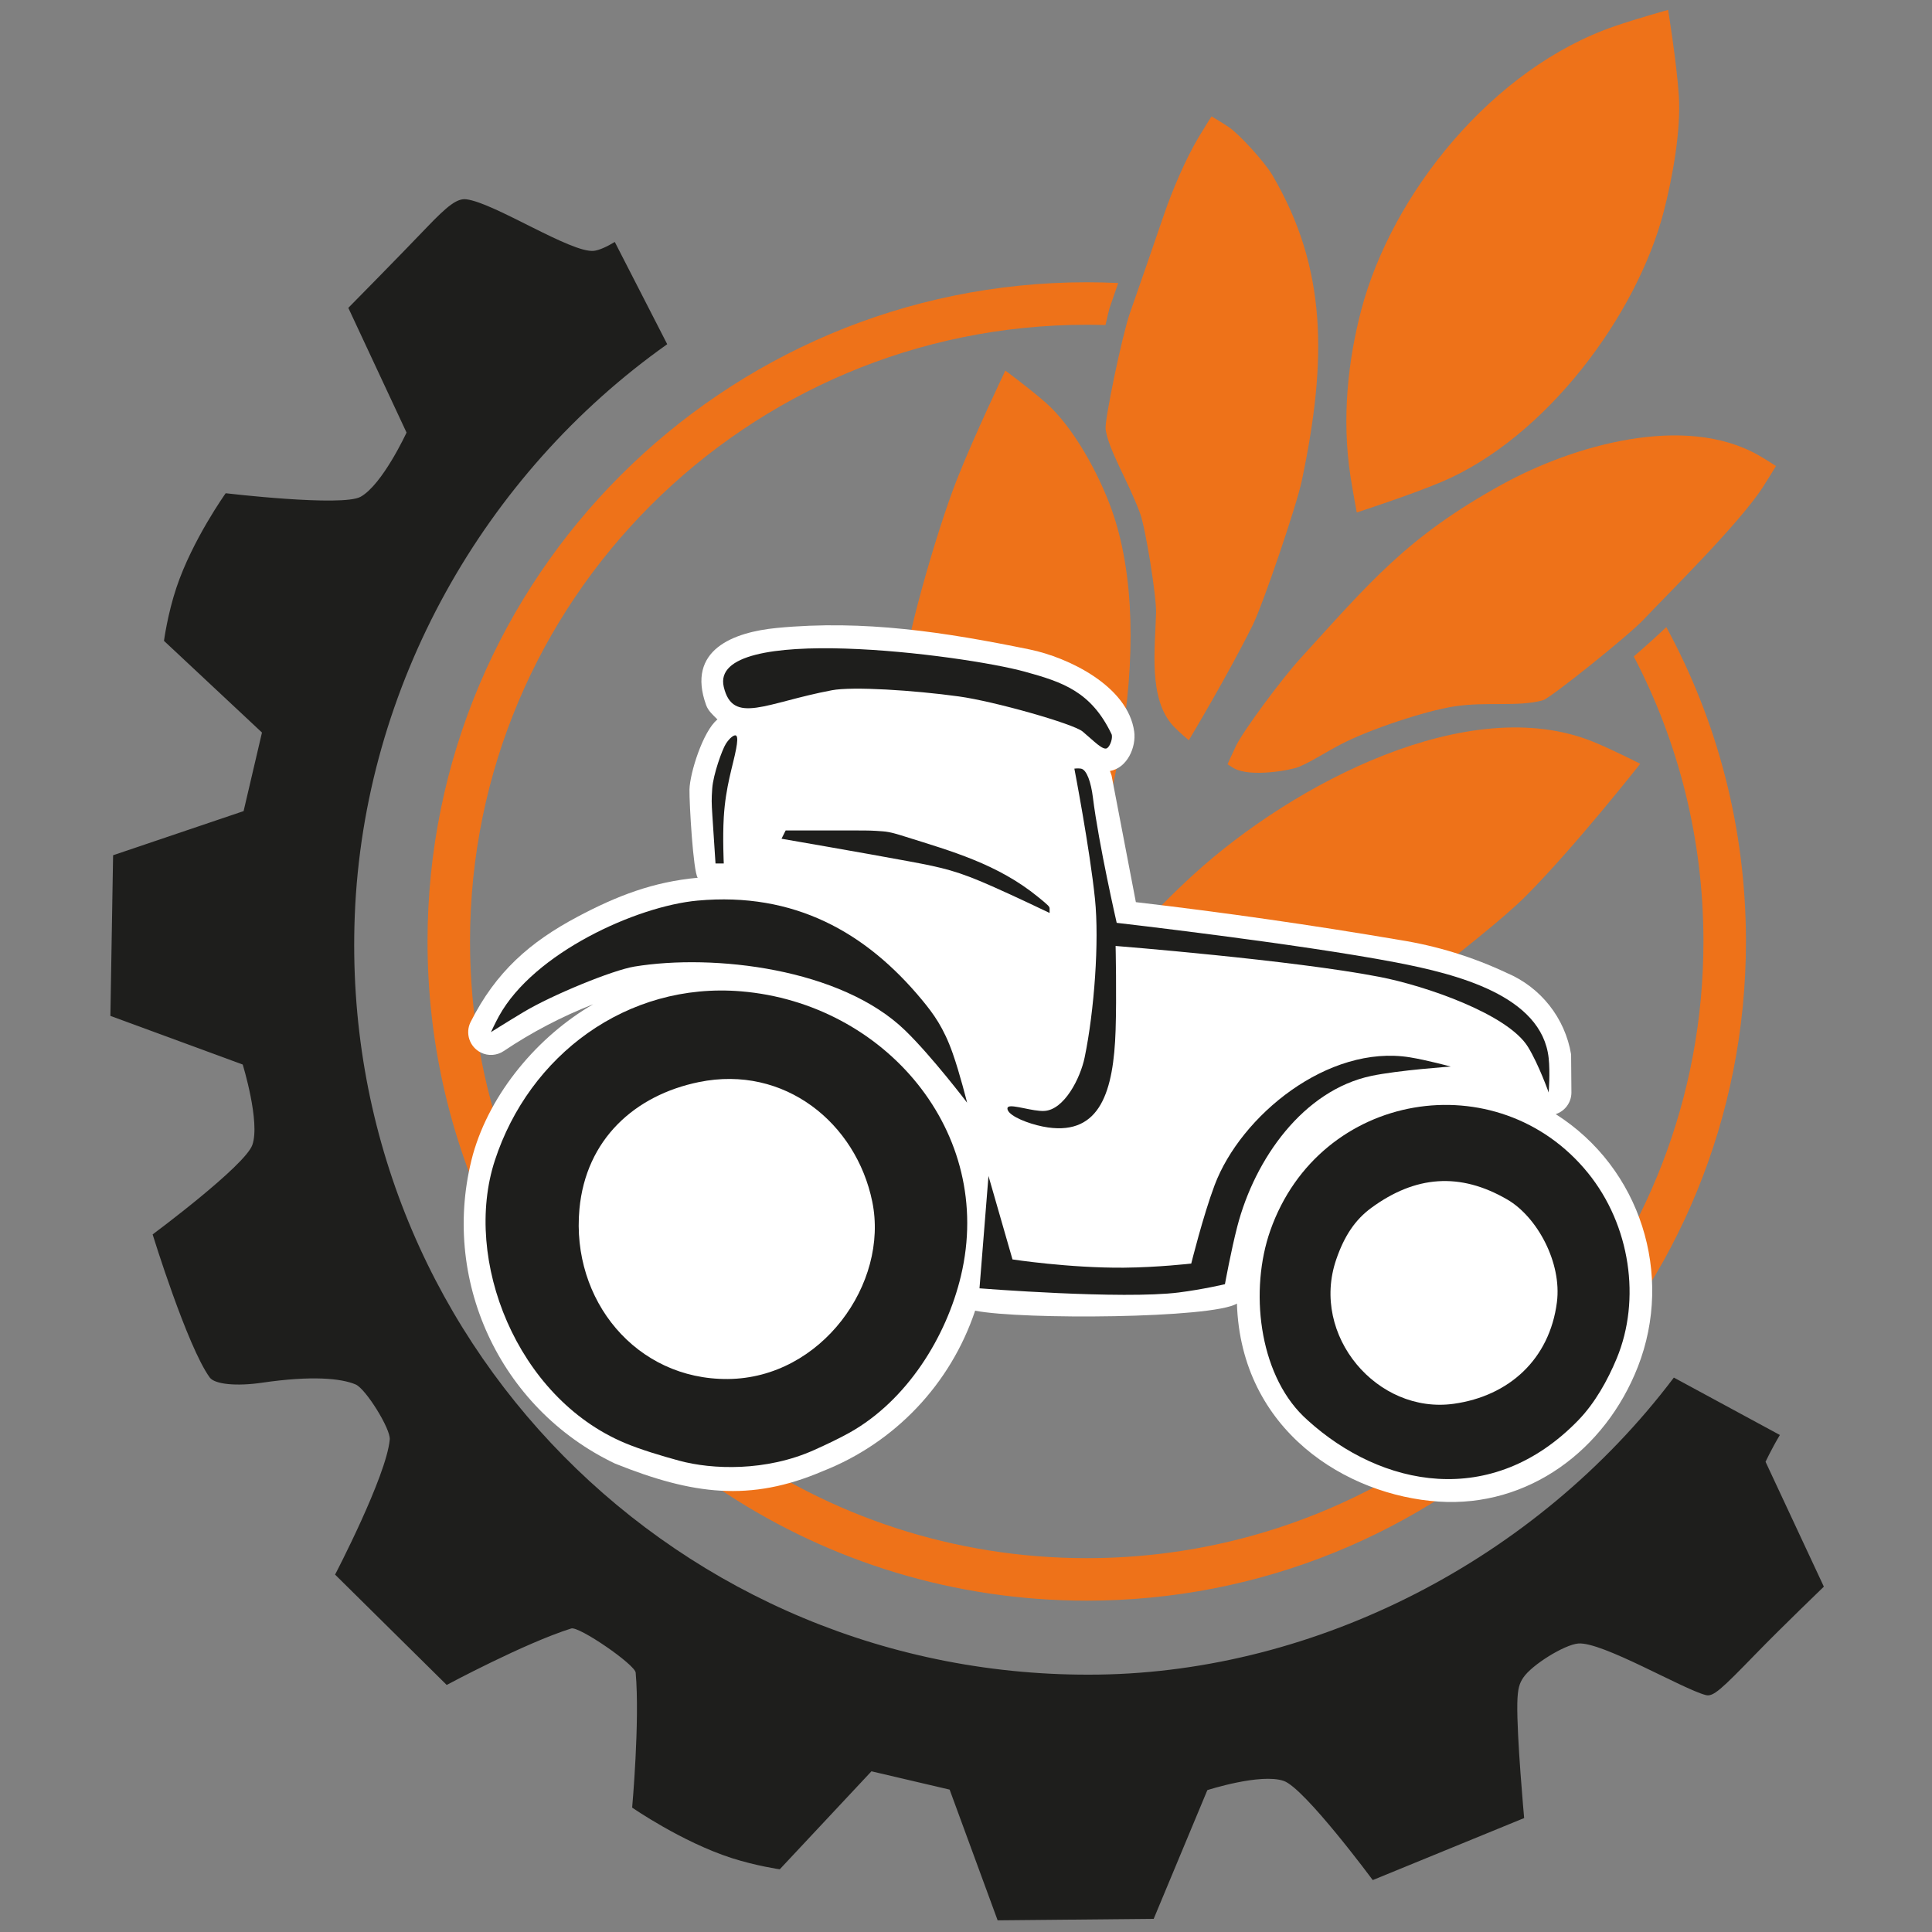
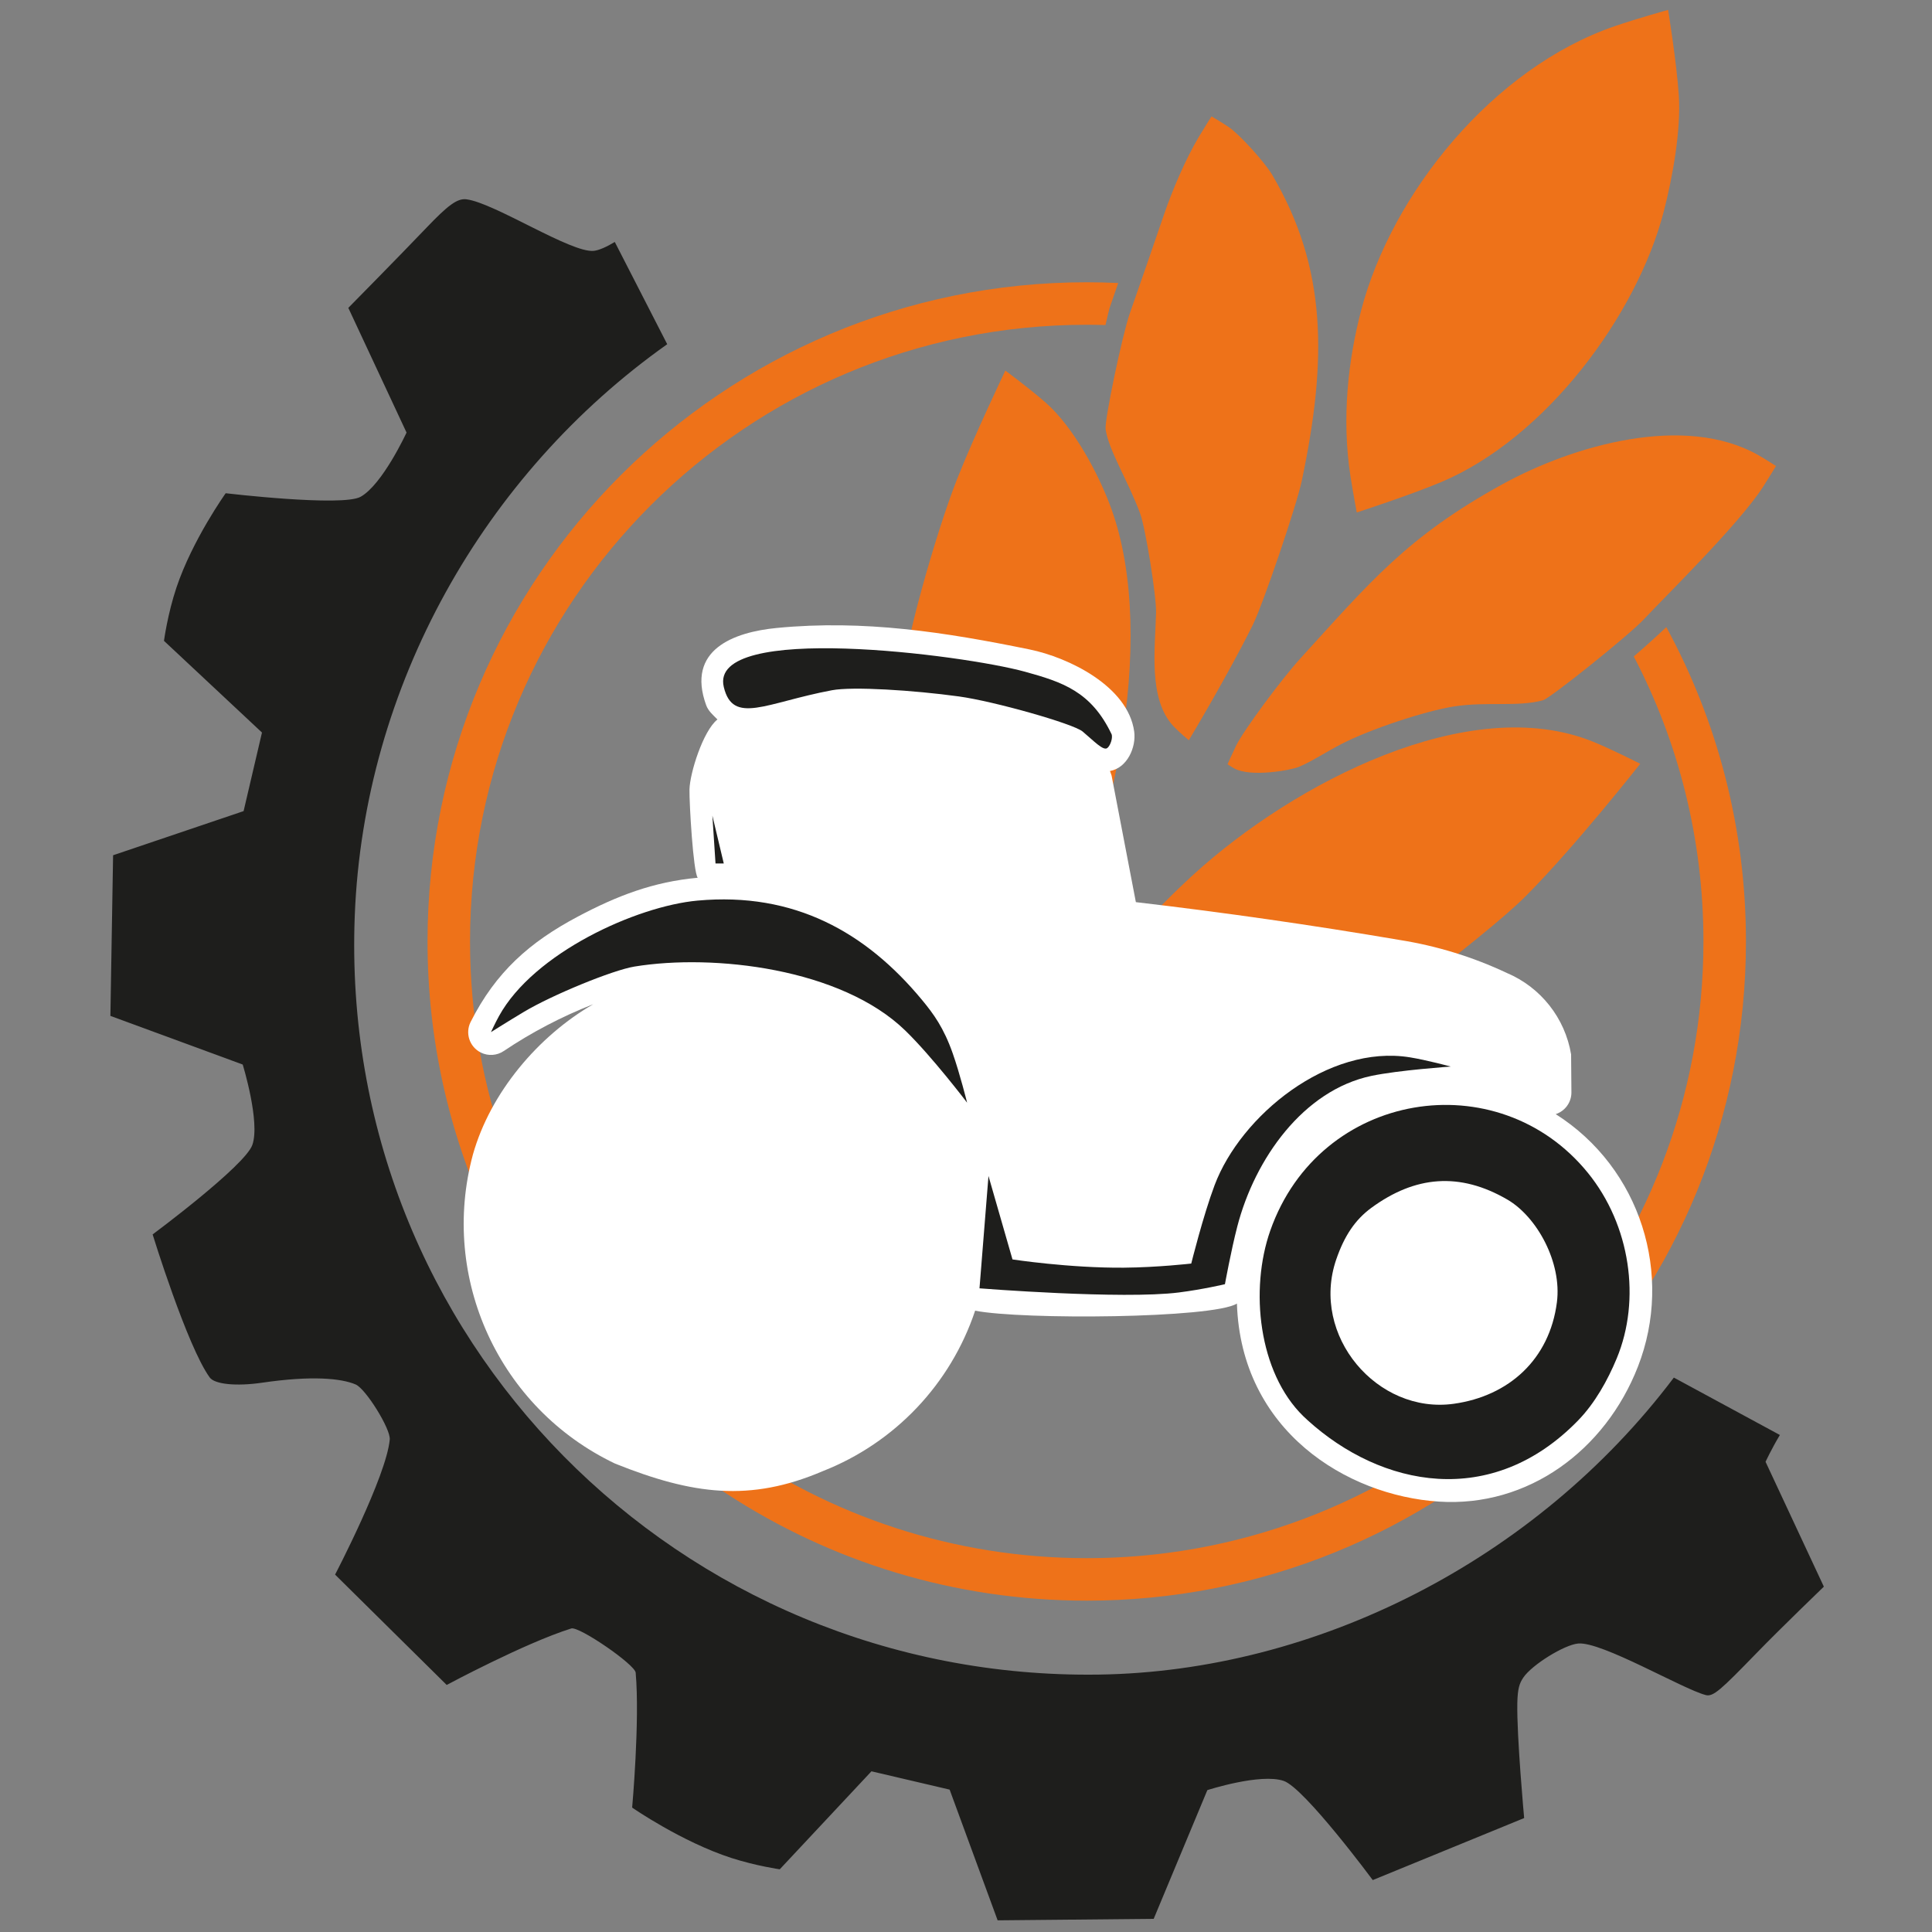
<svg xmlns="http://www.w3.org/2000/svg" id="Ebene_1" viewBox="0 0 800 800">
  <rect x="0" y="0" width="800" height="800" fill="#808080" stroke="none" />
  <defs>
    <style>
      .cls-1 {
        fill: #fff;
      }

      .cls-1, .cls-2, .cls-3 {
        fill-rule: evenodd;
      }

      .cls-2 {
        fill: #ee7219;
      }

      .cls-3 {
        fill: #1e1e1c;
      }
    </style>
  </defs>
  <path class="cls-2" d="M202.08,504.23c43.27,93.62,138.01,158.57,247.91,158.57,4.3,0,8.57-.1,12.82-.3,144.8-6.69,260.15-126.21,260.15-272.67,0-47.13-11.94-91.47-32.97-130.15-4.4,4.15-8.9,8.2-13.48,12.14,18.43,35.3,28.85,75.44,28.85,118.01,0,129.7-96.7,236.82-221.94,253.2-10.94,1.43-22.1,2.17-33.43,2.17-110.49,0-204.59-70.17-240.16-168.37-9.84-27.15-15.2-56.44-15.2-86.99,0-141.03,114.33-255.36,255.36-255.36,2.6,0,5.19.04,7.77.12.78-3.46,1.39-6.05,1.68-7.03l3.59-10.38c-4.32-.2-8.66-.31-13.03-.31-150.76,0-272.97,122.21-272.97,272.97,0,40.85,8.97,79.6,25.05,114.4Z" />
  <path class="cls-2" d="M427.62,446.76s14.34.07,24.27-2.32c4.37-1.05,17.3-9.06,24.86-14.23,6.66-4.55,17.26-9.32,27.09-12.85,8.06-2.89,47.11-10.68,53.51-10.67,8.37,0,16.7.99,25.01,1.95,3.38.39,4.05.2,6.7-1.94,14.52-11.71,33.41-26.25,42.95-35.86,20.42-20.56,47.17-54.58,47.17-54.58,0,0-11.41-5.82-19.45-9.1-51.41-20.93-124.19,17.3-165.45,54.9-16.23,14.79-35.61,35.83-47.97,54.54-8.28,12.53-18.67,30.15-18.67,30.15Z" />
  <path class="cls-2" d="M508.32,316.47s1.57,1.08,2.85,1.77c6.86,3.67,23.44.69,26.74-.72,5.48-2.35,11.19-6.16,17.59-9.47,11.83-6.11,34.81-13.72,46.65-15.54,13.65-2.09,26.24.32,36.75-2.54,3.04-.83,35.61-26.94,41.69-33.43,9.46-10.1,39.43-39.42,49.49-55.01,2.54-3.94,5.3-8.56,5.3-8.56,0,0-3.73-2.47-7.14-4.42-30.61-17.49-76.81-4.16-106.18,12-39.48,21.72-54.79,40.53-83.35,71.81-8.15,8.92-23.86,30.22-26.88,36.43-1.77,3.65-3.53,7.69-3.53,7.69Z" />
  <path class="cls-2" d="M413.8,433.2s9.48-14.54,16.43-26.53c30.27-52.21,49.61-141.46,29.99-195.9-5.23-14.52-15.68-33.86-27.1-43.94-6.52-5.76-16.83-13.38-16.83-13.38,0,0-12.81,26.78-19.97,44.9-9.12,23.05-22.93,72.75-21.64,79.78,1.22,6.68,8.98,15.73,14.74,27.02,11.01,21.61,17.3,62.58,14.94,89.48-.65,7.43-1.98,14.76-1.19,20.86.48,3.71,2.45,12.03,5.57,14.56,1.94,1.57,5.07,3.14,5.07,3.14Z" />
  <path class="cls-2" d="M492.26,306.52s16.15-26.87,26.5-47.77c4.24-8.57,18.12-49.39,20.28-59.65,10.61-50.43,10.42-88.16-12.25-126.7-3.12-5.3-13.63-16.86-17.99-19.78-3.24-2.17-7.14-4.42-7.14-4.42,0,0-2.89,4.51-5.3,8.56-5.51,9.24-11.06,22.33-14.44,32.28-4.25,12.51-9.41,27.29-14.07,40.66-3.2,9.17-10.58,44.56-10.04,48.09,1.39,8.99,9.22,21.12,14.27,34.76,2.26,6.1,6.78,34.18,6.62,41.13-.33,14.59-3.4,35.81,7.26,47.08,2.49,2.63,6.31,5.76,6.31,5.76Z" />
  <path class="cls-2" d="M561.8,212.2s22.16-7.19,34.91-12.56c43.37-18.25,81.07-69.1,92.2-112,3.71-14.31,7.17-33.72,6.26-47.97-.87-13.58-4.44-35.57-4.44-35.57,0,0-12.62,3.49-22.15,6.76-50.24,17.25-92.2,68.99-104.96,117.67-5.36,20.44-8.16,44.66-4.39,68.87,1.05,6.73,2.58,14.79,2.58,14.79Z" />
  <path class="cls-3" d="M737.03,594.21l-43.92-23.78c-57.33,75.94-148.48,121.68-238.08,122.98-173.5,2.52-314.97-139.11-308.13-314.24,3.71-95.15,53.51-182.93,129.38-236.64l-21.71-42.34c-3.37,2.04-6.54,3.45-8.68,3.68-9.36,1-41.12-19.86-52.75-21.34-3.84-.49-7.8,2.61-16.63,11.85-11.2,11.73-32.28,33.1-32.28,33.1l24.11,51.64s-9.91,21.48-19.01,26.58c-7.56,4.24-55.88-1.46-55.88-1.46,0,0-13.75,19.25-20.38,39.03-3.68,10.96-5.17,22.09-5.17,22.09l40.58,37.97-7.61,32.53-54.04,18.28-1.12,66.52,54.79,20.14s7.32,23.72,4,33.27c-3.01,8.66-41.3,37.08-41.3,37.08,0,0,14.26,46.26,23.63,59.22,2.06,2.85,11.03,3.74,21.76,2.17,20.57-3.01,32.71-1.8,38.66.73,4.2,1.78,14.53,18.43,14.14,22.78-1.36,15.18-22.64,55.96-22.64,55.96l46.22,45.69s32.31-17.34,51.58-23.39c3.19-1,26.36,14.91,26.67,18.3,1.77,20.05-1.46,55.88-1.46,55.88,0,0,20.53,14.22,41.17,20.88,9.97,3.22,19.95,4.67,19.95,4.67l37.97-40.58,32.37,7.58,19.88,54.13,64.62-.62,22.22-53.3s22.02-7.12,31.63-3.81c8.63,2.97,36.86,41.06,36.86,41.06l62.69-25.68s-3.11-33.91-2.83-47.61c.13-6.21.95-8.26,2.46-10.53,3.51-5.27,17.04-13.67,22.78-14.14,9.82-.81,42.98,18.74,52.75,21.34,3.12.83,6.26-2.13,20.91-17.21,10.53-10.84,28.03-27.67,28.03-27.67l-24.14-51.7s2.39-5.19,5.91-11.07Z" />
  <path class="cls-1" d="M512.18,539.75c1.7,52.7,45.47,79.54,83.59,82.03,36.95,2.42,68.91-21.19,82.45-55.86,14.86-38.05,1.19-82.22-34.03-104.58,3.87-1.27,6.5-4.88,6.5-8.96l-.13-15.78c-2.52-15.06-12.57-27.79-26.64-33.73-14.06-6.62-28.98-11.21-44.32-13.64-36.28-6.18-72.71-11.4-109.26-15.67l-10.06-52.44-.67-1.87c7.16-1.25,10.92-9.86,10.04-16.32-2.57-18.78-27.18-30.7-43.29-34-34.84-7.14-68.54-12.4-104.67-8.91-18.04,1.74-37.57,9.07-29.3,31.93.9,2.5,2.88,4.13,4.69,5.96-5.99,4.77-11.45,22.3-11.58,29.02-.11,5.53,1.54,34.19,3.42,36.53-18.44,1.68-33.46,7.49-49.63,16.07-19.91,10.55-33.97,22.92-44.42,43.65-2.33,4.66-.44,10.32,4.22,12.65,3.03,1.52,6.65,1.29,9.47-.6,11.62-7.8,24.06-14.31,37.09-19.41-22.82,13.22-42.59,36.58-49.83,62.26-13.84,51.26,10.92,105.09,58.84,127.95,32.13,12.89,55.91,16.03,86.11,3.11,29.79-11.73,52.86-36.04,63.01-66.41,19.53,3.82,98.48,3.22,108.4-2.95Z" />
  <path class="cls-3" d="M553.31,521.5c-10.84,31.54,17.02,64.23,48.71,59.77,22.83-3.21,39.62-18.43,42.66-42.01,2.12-16.45-8.19-35.35-20.49-42.53-19.72-11.49-38.2-9.9-56.36,3.42-6.7,4.92-11.17,11.6-14.52,21.35ZM653.59,588.03c6.82-7.04,12.08-16.44,15.86-25.54,10.1-24.34,5.68-55.15-11.95-76.85-37.17-45.76-111.07-34.18-131.5,23.91-8.6,24.45-4.87,58.77,13.66,76.85.59.58,1.22,1.16,1.88,1.76,30.34,27.47,76.03,37.05,112.06-.13Z" />
-   <path class="cls-3" d="M239.93,500.66c-3.49,37.69,23.46,70.68,61.48,70.36,38.69-.32,66.74-39.51,59.77-73.47-6.65-32.42-36.26-56.75-71.76-49.49-26.62,5.44-46.82,23.76-49.49,52.6ZM337.13,600.42c5.08-2.28,10.51-4.86,14.66-7.19,23.71-13.29,40.07-39.57,46.11-64.9,14.25-59.7-31.73-112.92-91.03-117.84-47.37-3.93-87.76,26.52-101.96,70.02-13.41,41.09,9.07,98.17,53.8,116.99,6.46,2.72,15.14,5.33,22.53,7.34,13.68,3.72,35.95,4.52,55.89-4.42Z" />
  <path class="cls-3" d="M460.24,303.92c.65,1.36-.35,4.72-1.71,5.81-1.68,1.34-5.71-3.05-10.25-6.83-3.88-3.23-36.66-12.52-51.23-14.52-18.8-2.58-43.96-4.19-52.6-2.56-27.32,5.15-40.97,14.49-44.75-1.37-6.41-26.94,99.31-13.31,124.67-6.32,15.55,4.29,27.4,8.15,35.86,25.79Z" />
-   <path class="cls-3" d="M299.7,357.55h-3.42l-1.3-19.82c-.36-5.52-.37-6.64-.06-11.23.39-5.75,4.1-16.07,5.63-18.48,1.47-2.33,3.46-3.99,4.27-3.42.73.52.48,2.9,0,5.47-1.32,7.02-4.36,15.52-5.12,28.35-.51,8.59,0,19.13,0,19.13Z" />
-   <path class="cls-3" d="M641.27,452.38s-4.06-11.51-8.54-18.84c-8.34-13.63-42.55-25.37-61.48-29.03-36.07-6.99-109.3-12.81-109.3-12.81,0,0,.45,20.82,0,34.81-.82,25.32-6.35,43.42-28.01,40.34-5.74-.82-13.36-3.46-15.91-6.12-.95-.99-1.16-2.05-.48-2.42,1.86-1.03,10.07,1.94,14.82,1.71,8.28-.41,14.97-13.48,16.77-22.2,3.99-19.33,6.07-48,4.27-65.55-2.13-20.74-8.54-54-8.54-54,0,0,1.54-.2,2.73,0,2.38.4,4.17,5.63,4.95,11.95,2.42,19.5,9.85,51.91,9.85,51.91,0,0,75.14,8.62,115.68,16.4,24.99,4.8,60.4,13.68,63.19,39.62.66,6.1,0,14.23,0,14.23Z" />
-   <path class="cls-3" d="M434.62,376.22v1.82s-14.02-6.74-23.91-11.1c-14.32-6.31-20-7.61-34.16-10.25-18.91-3.52-52.94-9.39-52.94-9.39l1.71-3.42h29.2c5.53,0,6.63.03,10.96.35,3.21.23,6.27,1.24,9.36,2.21,19.28,6.06,38.25,11.32,55,24.97,4.3,3.5,4.78,3.98,4.78,4.8Z" />
+   <path class="cls-3" d="M299.7,357.55h-3.42l-1.3-19.82Z" />
  <path class="cls-3" d="M400.46,456.6s-14.51-19.11-25.62-29.89c-26.55-25.76-79.36-31.86-112.17-26.47-9,1.48-34.01,11.73-45.8,18.79-6.33,3.79-13.57,8.35-13.57,8.35,0,0,1.6-3.52,3.32-6.64,14.43-26.21,56.95-45.51,82.21-47.82,40.13-3.67,69.79,13.21,92.84,40.99,4.93,5.94,9.09,11.65,12.81,22.2,3,8.5,5.98,20.49,5.98,20.49Z" />
  <path class="cls-3" d="M405.59,533.45l3.72-46.5,9.94,34.55s23.49,3.6,46.11,3.42c14.12-.12,27.91-1.71,27.91-1.71,0,0,4.9-19.77,9.67-32.45,10.84-28.8,46.99-58.42,80.88-52.94,6.9,1.11,16.9,3.82,16.9,3.82,0,0-21.6,1.49-32.88,3.87-28.18,5.95-48.24,34.33-55.5,62.34-2.61,10.07-5.12,23.91-5.12,23.91,0,0-9.04,2.14-19.07,3.42-23.4,2.97-82.55-1.71-82.55-1.71Z" />
</svg>